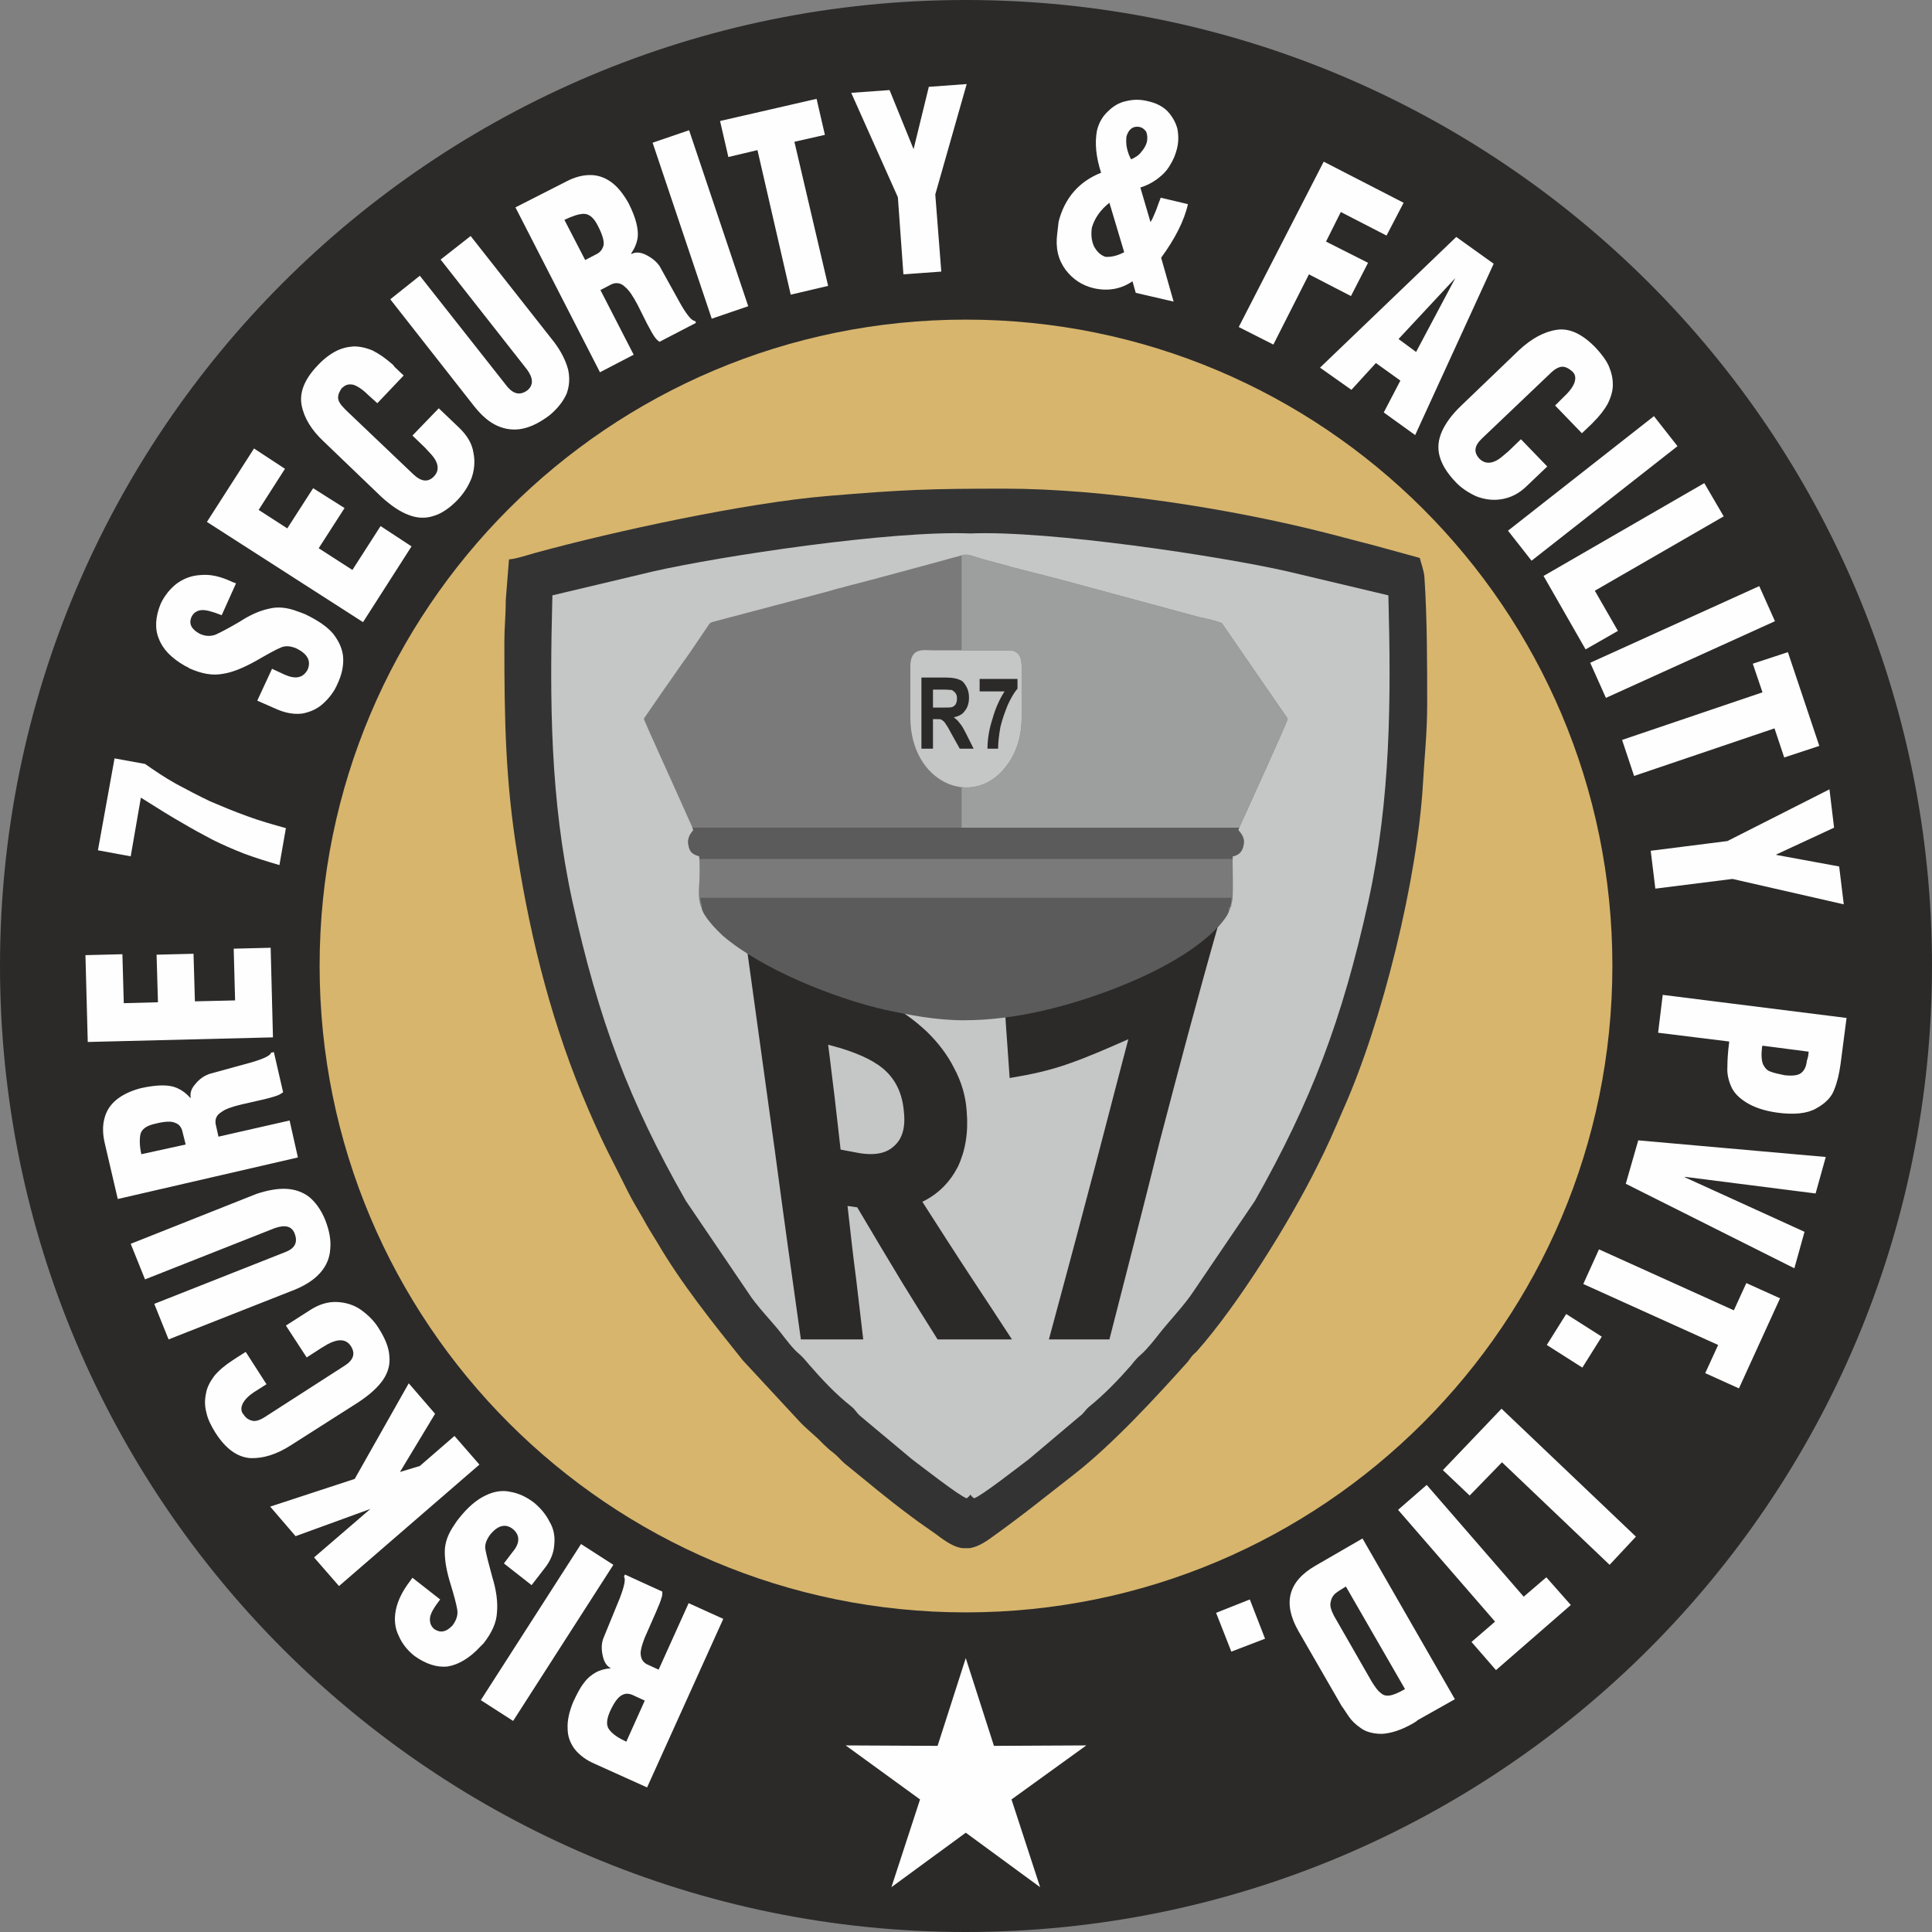
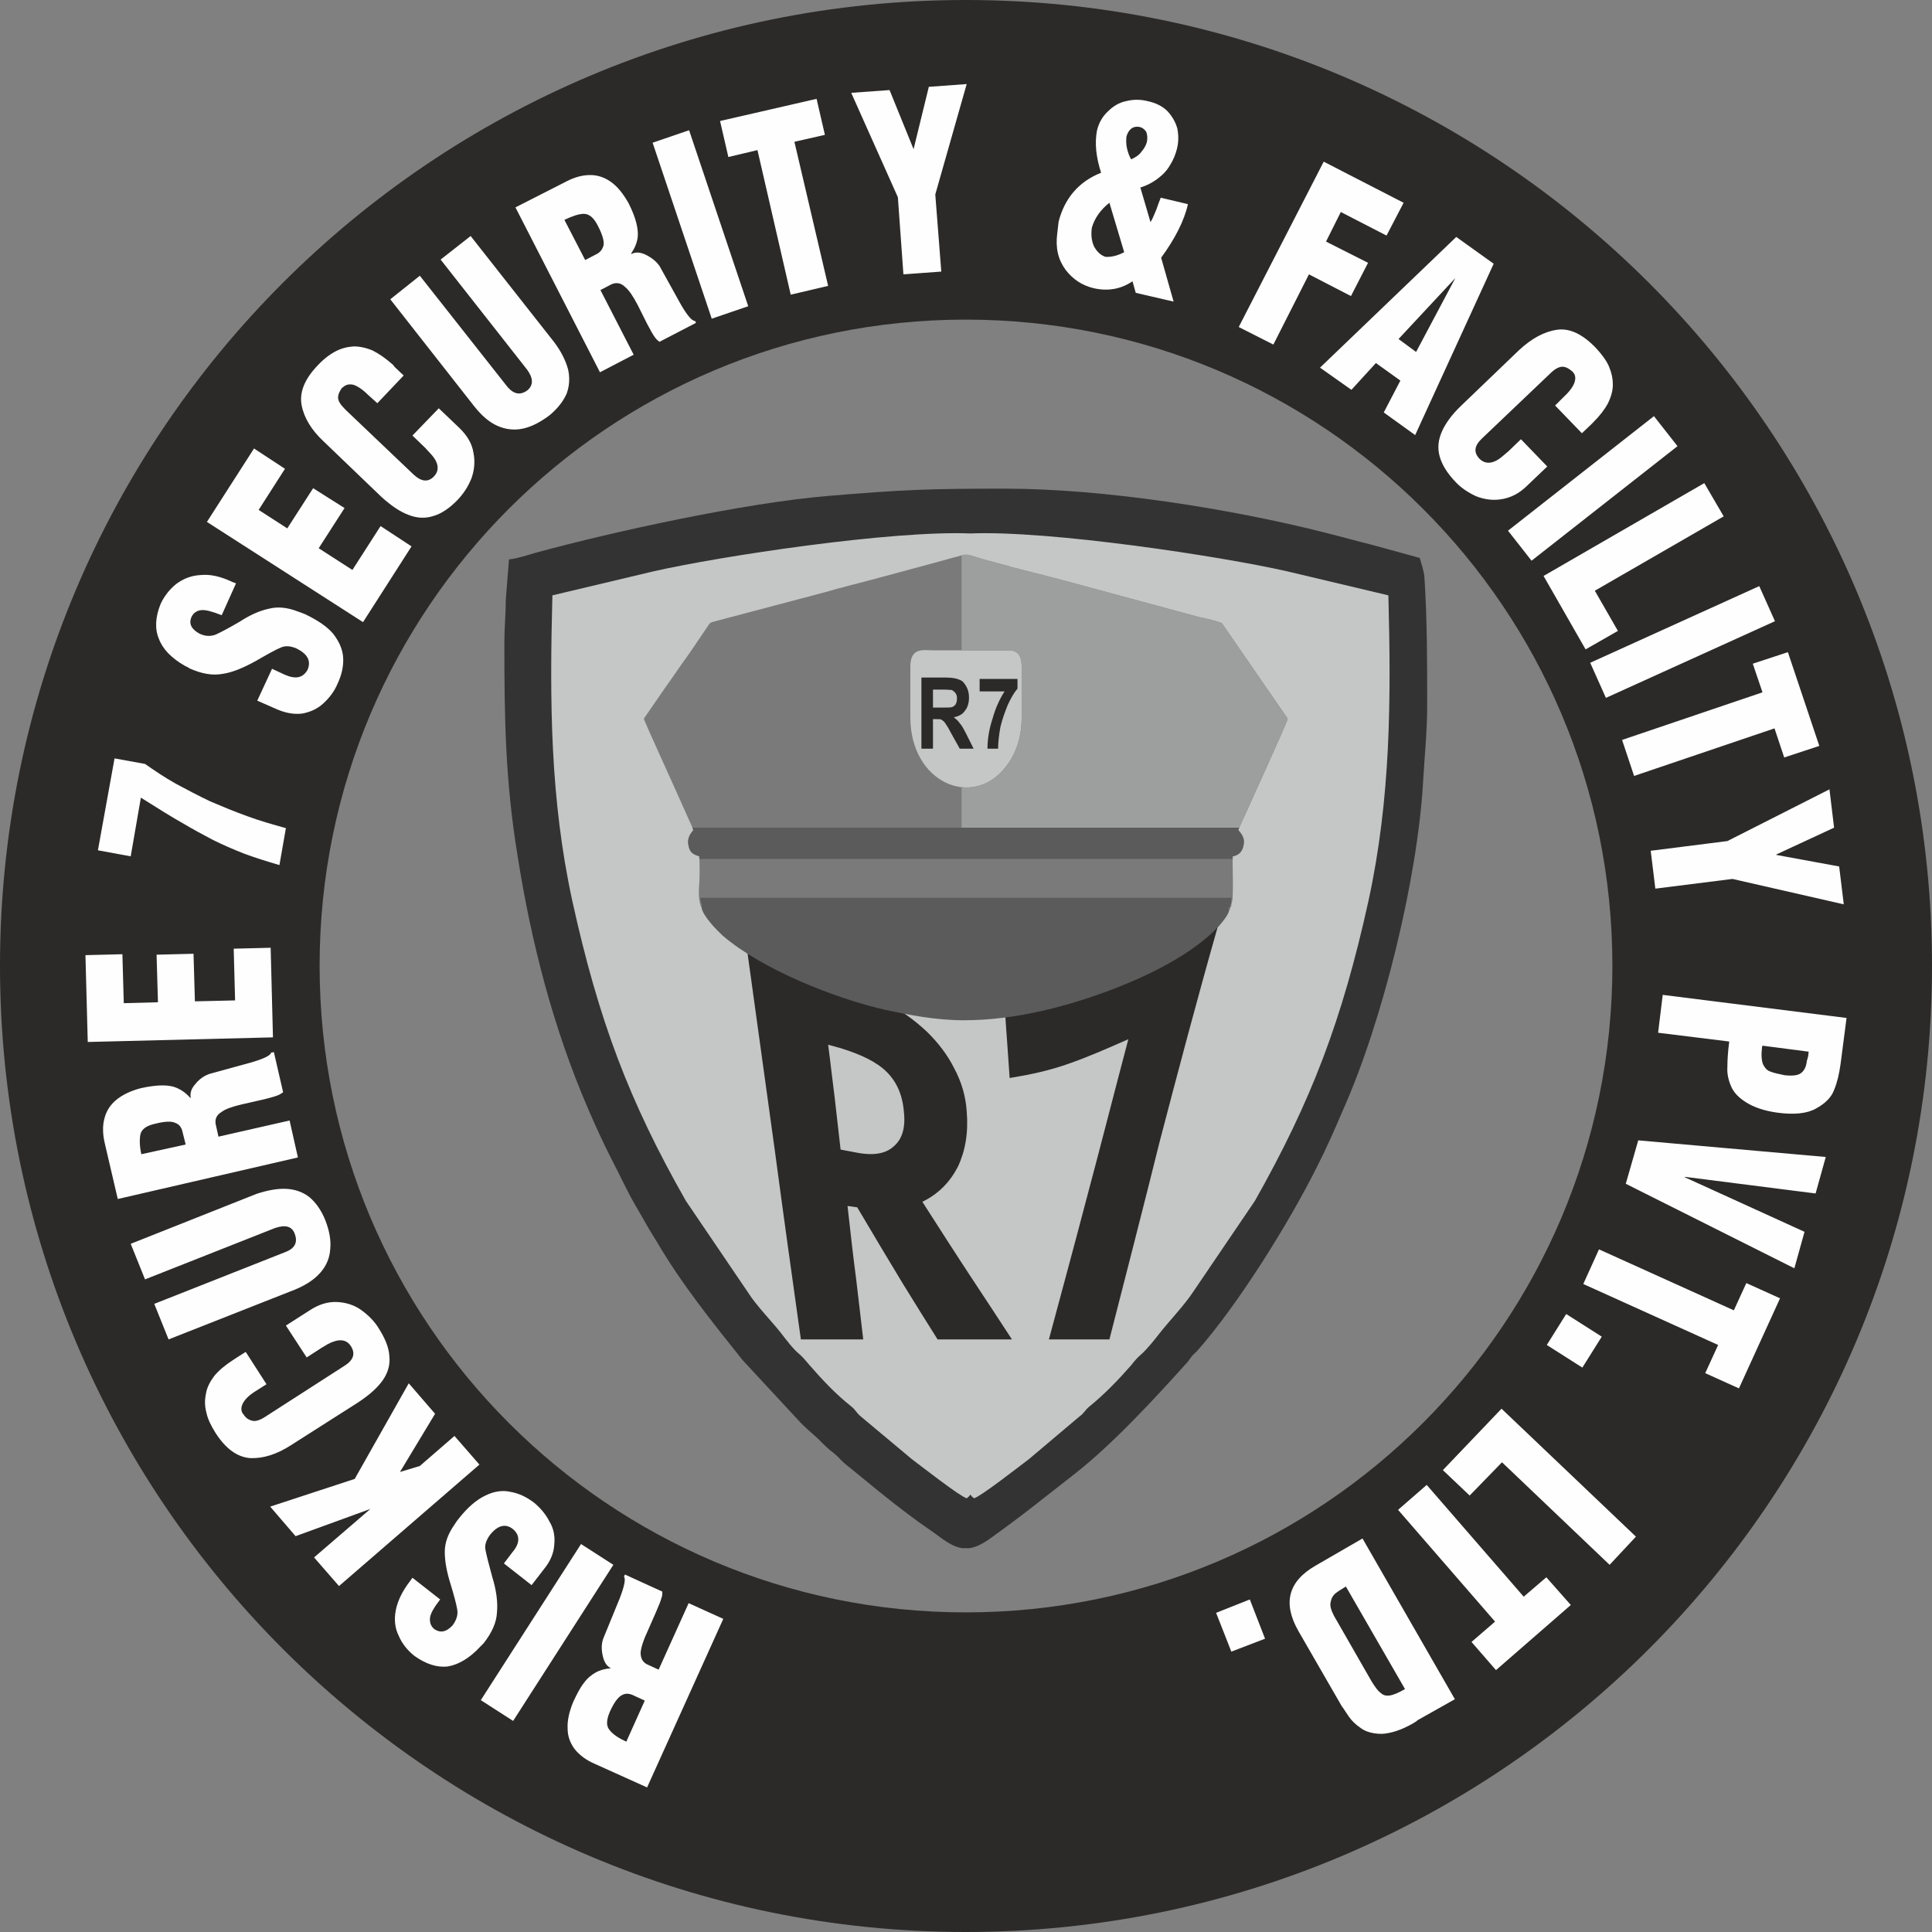
<svg xmlns="http://www.w3.org/2000/svg" xml:space="preserve" width="41.701mm" height="41.701mm" version="1.1" style="shape-rendering:geometricPrecision; text-rendering:geometricPrecision; image-rendering:optimizeQuality; fill-rule:evenodd; clip-rule:evenodd" viewBox="0 0 4183 4183">
  <rect x="0" y="0" width="4183" height="4183" fill="#808080" stroke="none" />
  <defs>
    <style type="text/css">
   
    .fil9 {fill:none}
    .fil11 {fill:#FEFEFE}
    .fil3 {fill:#C5C6C6}
    .fil7 {fill:#9D9E9E}
    .fil8 {fill:#5B5B5B}
    .fil1 {fill:#2B2A29}
    .fil0 {fill:#D7B56D}
    .fil4 {fill:#333333}
    .fil10 {fill:#5B5B5C}
    .fil6 {fill:#7A7A7B}
    .fil2 {fill:#FEFEFE;fill-rule:nonzero}
    .fil5 {fill:#2B2A29;fill-rule:nonzero}
   
  </style>
    <clipPath id="id0">
      <path d="M1971 1443c0,-42 29,-35 48,-35l165 0c19,0 28,11 28,35l0 110c0,50 -16,84 -35,108 -71,91 -206,34 -206,-108l0 -110zm-452 522c1,-10 -3,-7 -3,-22l1151 0c0,5 -1,11 -1,14 -1,1 -1,-1 -2,5l0 2c0,0 -2,0 -3,1l1 5c-3,-1 -2,-1 -1,2 2,0 1,1 1,-2 2,-2 0,2 1,-2 2,-3 0,1 1,-4 1,-1 1,1 2,-3 1,-2 0,0 0,-4 6,-6 2,-86 3,-103 12,-2 20,-9 23,-22 5,-20 -7,-29 -11,-35 2,-6 11,-24 14,-31 10,-23 94,-206 93,-210l-142 -206c-4,-4 -40,-12 -50,-14l-303 -82c-35,-9 -67,-17 -102,-26 -21,-7 -54,-14 -75,-21 -30,-10 -25,-6 -51,0 -8,2 -17,5 -25,7l-152 41c-34,9 -67,17 -101,27l-242 64c-6,2 -6,1 -10,6l-42 62c-19,26 -39,56 -57,81l-42 61c0,4 84,187 94,211 4,9 10,21 13,30 -2,5 -15,14 -10,35 3,15 11,18 23,22 1,16 1,44 0,59 -2,15 -1,44 5,52z" />
    </clipPath>
    <clipPath id="id1">
      <path d="M1519 1965c3,19 34,50 46,61 85,73 244,136 350,160 55,12 112,23 172,23 115,0 231,-32 327,-69 72,-28 169,-74 226,-136 5,-6 19,-22 21,-32 -1,-3 -2,-3 1,-2l-1 -5c1,-1 3,-1 3,-1l0 -2c1,-6 1,-4 2,-5 0,-3 1,-9 1,-14l-1151 0c0,15 4,12 3,22z" />
    </clipPath>
  </defs>
  <g id="Layer_x0020_1">
    <g id="_1001992656">
-       <path class="fil0" d="M2091 563c844,0 1529,684 1529,1528 0,844 -685,1529 -1529,1529 -844,0 -1528,-685 -1528,-1529 0,-844 684,-1528 1528,-1528z" />
      <path class="fil1" d="M2091 0c1155,0 2092,936 2092,2091 0,1155 -937,2092 -2092,2092 -1155,0 -2091,-937 -2091,-2092 0,-1155 936,-2091 2091,-2091zm0 692c773,0 1400,626 1400,1399 0,773 -627,1400 -1400,1400 -773,0 -1399,-627 -1399,-1400 0,-773 626,-1399 1399,-1399z" />
      <path class="fil2" d="M1566 3505l-165 365 -113 -51c-19,-8 -33,-19 -43,-31 -10,-13 -16,-28 -16,-45 -1,-17 3,-36 12,-58 8,-17 15,-31 23,-41 8,-11 17,-18 26,-23 9,-5 20,-8 32,-9 0,0 0,0 1,0 -9,-4 -15,-13 -18,-27 -3,-13 -3,-26 1,-37l36 -88c10,-26 13,-42 9,-46l2 -5 81 37c0,5 0,10 -2,14 -1,5 -5,15 -12,31l-18 41c-9,19 -14,35 -15,46 0,12 4,20 13,25l26 12 65 -144 75 34zm-170 177l-26 -12c-9,-4 -17,-4 -25,1 -8,5 -16,16 -25,36 -7,17 -8,30 0,39 7,9 19,17 36,25l40 -89zm-68 -294l-217 338 -70 -45 217 -338 70 45zm-177 44l-60 -47 19 -25c16,-19 16,-36 1,-49 -16,-13 -33,-9 -50,12 -8,11 -12,22 -10,32 2,11 7,31 15,60 9,29 12,55 10,76 -1,22 -11,44 -29,67 -2,2 -4,4 -7,7 -23,25 -47,39 -70,43 -23,3 -48,-5 -73,-23 -15,-12 -27,-27 -34,-44 -8,-16 -10,-35 -6,-55 4,-20 14,-41 31,-63l5 -7 60 47c-13,17 -21,30 -22,40 -1,10 2,18 9,24 13,9 26,7 40,-8 8,-11 12,-22 10,-34 -2,-12 -7,-31 -15,-57 -8,-26 -12,-48 -12,-68 0,-20 7,-39 21,-59 2,-3 5,-8 10,-14 19,-24 38,-40 57,-49 18,-9 37,-12 54,-8 18,3 35,11 52,24 14,12 25,25 33,41 9,15 12,32 10,50 -1,17 -8,35 -22,52l-27 35zm-113 -261l-304 263 -54 -62 122 -105 -162 59 -55 -64 183 -60 117 -207 57 66 -76 126 43 -13 75 -65 54 62zm-374 -232l-45 -69 50 -32c21,-14 41,-20 61,-19 20,1 38,7 53,18 15,11 28,24 37,39 14,22 22,42 23,60 2,19 -3,36 -14,52 -12,17 -29,32 -53,48l-146 93c-31,20 -60,29 -88,28 -28,-2 -53,-20 -75,-54 -10,-16 -17,-30 -20,-44 -4,-15 -4,-28 -1,-42 2,-13 9,-26 18,-38 10,-12 23,-23 40,-34l6 -4 22 -14 45 70 -22 14c-15,9 -24,18 -29,27 -4,8 -5,16 0,23l1 1c5,8 11,12 19,14 7,2 17,-1 29,-9l171 -110c19,-12 24,-26 14,-42 -10,-16 -27,-17 -50,-5l-15 9 -31 20zm-299 -39l-31 -77 286 -113c19,-8 25,-21 18,-39 -6,-16 -20,-20 -43,-12l-281 111 -31 -77 272 -108c24,-8 46,-12 65,-11 19,1 36,7 50,18 13,11 25,27 34,49 9,23 13,44 11,63 -1,19 -8,36 -21,51 -13,15 -31,27 -55,37l-274 108zm280 -394l-390 90 -28 -120c-5,-21 -5,-39 -1,-54 4,-16 12,-29 25,-40 13,-11 31,-20 54,-26 18,-4 34,-6 47,-6 13,0 24,2 34,7 9,4 18,11 26,20 0,0 0,0 1,0 -2,-10 1,-20 10,-30 9,-11 19,-18 31,-22l91 -25c27,-8 41,-15 42,-21l6 -1 20 87c-5,3 -9,6 -13,7 -5,2 -15,5 -32,9l-44 10c-21,5 -36,10 -45,17 -10,6 -14,15 -12,26l6 27 154 -35 18 80zm-243 -28l-7 -28c-2,-9 -7,-16 -16,-19 -8,-4 -23,-3 -43,2 -18,4 -29,11 -32,23 -2,11 -2,25 2,43l96 -21zm189 -232l-401 10 -5 -188 80 -2 3 106 74 -2 -3 -103 80 -2 3 103 87 -2 -3 -112 80 -2 5 194zm14 -373c-27,-8 -53,-16 -77,-25 -23,-9 -46,-19 -68,-30 -21,-11 -43,-23 -65,-36 -23,-13 -52,-31 -90,-55l-22 127 -71 -13 36 -199 66 12c20,14 42,29 67,43 24,13 49,26 74,38 26,11 52,22 80,32 27,10 55,18 84,26l-14 80zm-48 -356l32 -69 28 13c23,10 39,7 49,-11 8,-19 0,-34 -24,-46 -14,-6 -25,-6 -34,-2 -10,4 -28,14 -54,29 -27,15 -51,25 -72,28 -22,4 -45,0 -72,-12 -2,-2 -5,-3 -9,-5 -30,-17 -49,-37 -57,-59 -9,-21 -8,-47 4,-76 8,-17 20,-32 34,-43 15,-11 32,-18 53,-19 20,-2 43,3 68,15l8 3 -31 69c-20,-8 -35,-12 -44,-11 -10,1 -17,6 -21,14 -7,15 -1,27 17,37 13,6 24,6 35,2 11,-5 28,-14 52,-28 23,-15 44,-24 63,-28 19,-5 40,-3 63,6 3,1 9,3 16,6 27,13 48,27 61,43 13,17 20,34 21,51 1,18 -3,37 -12,56 -7,17 -18,31 -31,43 -13,12 -29,19 -46,22 -17,2 -36,-1 -56,-10l-41 -18zm229 -170l-338 -217 102 -159 67 44 -57 89 62 40 56 -87 68 43 -56 87 73 47 61 -95 67 44 -105 164zm107 -404l57 -59 43 41c18,17 29,35 32,55 4,19 2,38 -4,55 -7,18 -17,33 -29,46 -18,19 -36,31 -53,36 -18,6 -36,5 -54,-2 -19,-7 -38,-20 -59,-39l-125 -120c-27,-25 -43,-52 -48,-79 -5,-27 6,-56 35,-86 12,-13 25,-23 38,-30 13,-7 26,-10 40,-11 13,0 27,3 41,9 14,7 28,17 43,30l5 6 19 18 -57 60 -20 -18c-12,-12 -23,-19 -32,-22 -10,-2 -17,0 -23,6l-1 0c-6,8 -9,15 -9,22 0,8 6,16 17,27l146 139c17,16 32,18 45,4 12,-13 10,-30 -8,-49l-12 -13 -27 -26zm-48 -295l64 -51 190 241c14,16 28,18 43,7 13,-11 13,-26 -1,-45l-187 -238 65 -51 181 230c15,20 25,40 30,59 4,18 3,35 -3,52 -7,16 -19,32 -37,47 -20,15 -39,25 -58,29 -18,4 -37,2 -55,-6 -18,-8 -34,-22 -50,-42l-182 -232zm454 158l-183 -357 110 -56c19,-10 36,-14 52,-14 16,0 31,5 45,15 14,10 26,25 38,46 8,16 14,31 17,44 3,12 4,24 2,34 -2,10 -6,20 -13,30 0,0 0,1 0,2 9,-5 20,-4 32,2 12,6 22,14 29,24l46 83c14,24 24,36 31,36l2 4 -79 41c-5,-3 -8,-7 -11,-11 -3,-4 -8,-13 -16,-28l-20 -40c-10,-19 -19,-33 -28,-40 -8,-8 -18,-10 -28,-6l-25 13 72 140 -73 38zm-32 -243l25 -13c8,-4 13,-11 15,-20 1,-9 -3,-23 -13,-42 -8,-16 -18,-25 -30,-25 -11,0 -25,5 -42,13l45 87zm274 127l-128 -381 79 -27 128 381 -79 27zm171 -52l-72 -313 -63 15 -18 -78 209 -48 18 78 -66 15 73 312 -81 19zm244 -44l-12 -167 -101 -226 83 -6 52 128 0 0 33 -135 82 -6 -68 239 13 167 -82 6zm493 -249c9,-4 17,-9 22,-16 6,-7 10,-14 12,-21 2,-9 1,-16 -1,-22 -3,-5 -7,-9 -14,-11 -14,-3 -24,4 -29,20 -1,8 -1,17 1,26 2,9 5,17 9,24zm-15 201l-32 -107c-19,15 -32,33 -38,54 -2,14 -1,27 4,39 6,12 14,20 25,24 12,1 26,-2 41,-10zm80 12l27 95 -82 -19 -7 -25c-25,17 -53,22 -84,15 -25,-6 -45,-19 -61,-40 -16,-22 -22,-47 -18,-78 1,-8 2,-17 3,-26 13,-51 44,-87 92,-106 -11,-34 -14,-64 -9,-91 4,-17 12,-31 24,-42 11,-11 24,-19 39,-22 16,-4 31,-4 47,0 18,4 32,11 43,22 10,11 17,23 21,37 3,15 3,30 -1,45 -3,12 -8,24 -15,35 -7,12 -16,21 -28,30 -11,8 -23,14 -36,18l22 75c3,-5 5,-9 7,-14 2,-5 5,-11 8,-20 3,-9 6,-15 7,-19l59 14c-8,36 -28,75 -58,116zm168 150l184 -358 173 89 -37 71 -99 -51 -32 64 91 46 -37 72 -91 -47 -77 152 -75 -38zm176 88l295 -283 81 58 -170 371 -68 -49 36 -69 -53 -38 -53 58 -68 -48zm170 -62l38 28 85 -160 -123 132zm265 217l57 59 -43 41c-18,18 -37,27 -57,30 -19,3 -38,0 -55,-7 -17,-8 -32,-18 -44,-31 -18,-19 -29,-37 -34,-55 -5,-18 -3,-36 5,-54 8,-18 22,-37 42,-56l125 -120c27,-25 54,-40 82,-44 27,-4 55,9 84,39 12,13 22,26 28,39 6,14 9,27 9,41 0,13 -4,27 -11,41 -7,13 -18,27 -32,41l-5 5 -19 18 -58 -60 19 -19c12,-11 20,-22 23,-31 3,-9 2,-17 -4,-23l-1 -1c-7,-6 -14,-10 -21,-10 -8,0 -17,5 -27,15l-147 140c-17,16 -19,30 -6,44 13,13 30,12 50,-5l13 -11 27 -26zm-28 198l316 -248 51 65 -316 248 -51 -65zm77 98l348 -201 42 72 -279 161 50 87 -70 40 -91 -159zm101 188l366 -166 34 76 -366 166 -34 -76zm69 167l304 -103 -21 -62 76 -25 68 203 -76 25 -21 -63 -304 103 -26 -78zm62 240l166 -21 221 -112 10 83 -125 58 0 1 136 25 10 82 -241 -55 -167 21 -10 -82zm26 312l398 50 -13 100c-3,21 -7,39 -14,56 -6,16 -19,29 -39,40 -19,11 -48,14 -84,9 -29,-4 -51,-12 -67,-22 -16,-10 -27,-21 -33,-35 -6,-14 -9,-28 -8,-42 0,-14 1,-32 4,-55l-154 -19 10 -82zm216 110l-1 3c-2,17 -1,29 2,37 4,8 9,14 16,16 7,3 17,5 31,8 19,2 31,0 37,-6 6,-5 10,-14 11,-25 1,-3 2,-6 3,-11l1 -9 -100 -13zm-269 205l406 36 -22 79 -283 -36 0 1 259 118 -22 79 -365 -183 27 -94zm-85 236l292 132 27 -59 73 33 -89 195 -73 -33 28 -61 -292 -132 34 -75zm-71 140l77 49 -42 67 -77 -49 42 -67zm-140 205l291 277 -57 61 -233 -222 -70 72 -58 -55 127 -133zm-162 165l210 242 49 -42 53 60 -162 141 -53 -61 51 -44 -210 -242 62 -54zm-139 116l200 348 -80 45c-1,1 -3,2 -5,4 -2,1 -4,2 -5,3 -26,15 -49,22 -68,23 -18,0 -34,-4 -45,-12 -12,-8 -21,-17 -27,-26 -7,-10 -11,-17 -15,-22l-94 -163c-34,-60 -22,-107 37,-141l102 -59zm-36 104c-10,6 -18,11 -24,16 -5,5 -8,11 -9,18 -2,8 1,17 7,29l82 143c7,11 13,20 19,24 5,5 11,7 19,6 9,-1 20,-6 34,-14l-128 -222zm-208 28l33 85 -73 28 -33 -84 73 -29z" />
      <g>
        <path class="fil3" d="M1394 1227c147,-34 525,-91 697,-84 173,-7 550,50 697,84l223 53c6,231 5,447 -44,671 -57,263 -125,441 -250,661l-137 202c-18,28 -52,63 -71,88 -11,14 -28,36 -42,48 -9,7 -14,15 -22,24 -28,32 -58,64 -91,90 -11,9 -12,14 -22,23l-112 93c-20,15 -104,82 -121,87 -3,-3 -6,-5 -8,-8 -2,3 -4,5 -8,8 -16,-5 -101,-72 -121,-87l-111 -93c-11,-9 -11,-14 -22,-23 -33,-26 -64,-58 -91,-90 -8,-9 -14,-17 -22,-24 -15,-12 -31,-34 -43,-48 -19,-25 -53,-60 -71,-88l-137 -202c-124,-220 -192,-398 -250,-661 -49,-224 -50,-440 -43,-671l222 -53z" />
        <path class="fil4" d="M1415 1237c145,-33 516,-89 686,-82 170,-7 541,49 686,82l219 52c6,228 5,440 -43,661 -57,259 -124,434 -246,650l-135 199c-18,27 -51,62 -70,86 -11,14 -28,36 -42,48 -8,7 -14,14 -21,23 -27,31 -58,63 -90,89 -10,8 -11,14 -22,22l-109 92c-20,15 -103,80 -119,85 -3,-2 -6,-5 -8,-8 -2,3 -5,6 -8,8 -16,-5 -99,-70 -119,-85l-110 -92c-10,-8 -11,-14 -21,-22 -33,-26 -63,-58 -90,-89 -8,-9 -13,-16 -21,-23 -15,-12 -31,-34 -42,-48 -19,-24 -53,-59 -70,-86l-135 -199c-123,-216 -189,-391 -246,-650 -48,-221 -49,-433 -43,-661l219 -52zm684 2115l-15 0c-17,-2 -35,-13 -57,-30 -18,-13 -35,-24 -52,-37 -62,-46 -91,-72 -147,-117 -9,-8 -13,-14 -23,-22 -11,-8 -14,-12 -24,-21 -15,-16 -30,-27 -46,-43l-127 -137c-64,-80 -133,-166 -185,-255 -12,-19 -21,-34 -32,-54 -12,-21 -21,-35 -32,-57 -35,-71 -48,-91 -86,-179 -75,-174 -123,-359 -153,-551 -26,-160 -28,-294 -28,-457 0,-35 3,-59 3,-92l7 -89c12,0 43,-10 57,-14 172,-47 454,-108 631,-123 167,-14 221,-16 386,-16 213,0 487,43 692,95 36,9 68,18 104,27l102 28c3,12 9,28 10,41 6,90 6,185 6,277 0,61 -6,114 -9,169 -12,207 -87,516 -174,710 -18,42 -34,79 -55,120 -61,123 -173,302 -261,401 -5,5 -7,6 -11,11 -4,5 -4,6 -8,11 -70,78 -162,178 -245,243 -72,56 -109,87 -186,142 -16,11 -29,17 -42,19z" />
        <g>
-           <path class="fil5" d="M1819 2269c-9,-2 -17,-5 -26,-7 5,37 9,75 14,113 4,38 9,76 13,114 11,2 21,4 32,6 38,8 66,3 83,-13 18,-15 26,-40 22,-75 -3,-37 -16,-65 -37,-86 -22,-22 -56,-38 -101,-52zm-85 631c-19,-135 -38,-271 -56,-406 -20,-147 -41,-294 -61,-441 59,22 117,44 176,65 55,20 98,38 129,55 31,16 58,36 83,59 25,24 46,51 61,81 16,30 25,61 27,93 4,46 -3,86 -19,120 -17,33 -42,59 -77,76 36,56 71,111 106,164 30,45 59,90 88,134l-161 0c-25,-40 -51,-81 -76,-122 -32,-53 -65,-108 -98,-164 -7,-1 -14,-2 -21,-3 6,54 12,108 19,161 5,43 10,86 15,128l-135 0zm537 0c26,-97 53,-196 80,-299 30,-112 60,-230 92,-351 -43,19 -86,38 -129,53 -42,15 -85,24 -128,31 -3,-48 -7,-96 -10,-144 76,-17 153,-44 228,-81 78,-37 154,-75 233,-104 -45,158 -86,313 -126,466 -37,149 -74,292 -109,429l-131 0z" />
+           <path class="fil5" d="M1819 2269c-9,-2 -17,-5 -26,-7 5,37 9,75 14,113 4,38 9,76 13,114 11,2 21,4 32,6 38,8 66,3 83,-13 18,-15 26,-40 22,-75 -3,-37 -16,-65 -37,-86 -22,-22 -56,-38 -101,-52zm-85 631c-19,-135 -38,-271 -56,-406 -20,-147 -41,-294 -61,-441 59,22 117,44 176,65 55,20 98,38 129,55 31,16 58,36 83,59 25,24 46,51 61,81 16,30 25,61 27,93 4,46 -3,86 -19,120 -17,33 -42,59 -77,76 36,56 71,111 106,164 30,45 59,90 88,134l-161 0c-25,-40 -51,-81 -76,-122 -32,-53 -65,-108 -98,-164 -7,-1 -14,-2 -21,-3 6,54 12,108 19,161 5,43 10,86 15,128l-135 0zm537 0c26,-97 53,-196 80,-299 30,-112 60,-230 92,-351 -43,19 -86,38 -129,53 -42,15 -85,24 -128,31 -3,-48 -7,-96 -10,-144 76,-17 153,-44 228,-81 78,-37 154,-75 233,-104 -45,158 -86,313 -126,466 -37,149 -74,292 -109,429z" />
          <g>
            <path class="fil6" d="M1971 1443c0,-42 29,-35 48,-35l165 0c19,0 28,11 28,35l0 110c0,50 -16,84 -35,108 -71,91 -206,34 -206,-108l0 -110zm-452 522c1,-10 -3,-7 -3,-22l1151 0c0,5 -1,11 -1,14 -1,1 -1,-1 -2,5l0 2c0,0 -2,0 -3,1l1 5c-3,-1 -2,-1 -1,2 2,0 1,1 1,-2 2,-2 0,2 1,-2 2,-3 0,1 1,-4 1,-1 1,1 2,-3 1,-2 0,0 0,-4 6,-6 2,-86 3,-103 12,-2 20,-9 23,-22 5,-20 -7,-29 -11,-35 2,-6 11,-24 14,-31 10,-23 94,-206 93,-210l-142 -206c-4,-4 -40,-12 -50,-14l-303 -82c-35,-9 -67,-17 -102,-26 -21,-7 -54,-14 -75,-21 -30,-10 -25,-6 -51,0 -8,2 -17,5 -25,7l-152 41c-34,9 -67,17 -101,27l-242 64c-6,2 -6,1 -10,6l-42 62c-19,26 -39,56 -57,81l-42 61c0,4 84,187 94,211 4,9 10,21 13,30 -2,5 -15,14 -10,35 3,15 11,18 23,22 1,16 1,44 0,59 -2,15 -1,44 5,52z" />
            <g style="clip-path:url(#id0)">
              <g>
                <rect class="fil7" x="2082" y="1065" width="758" height="759" />
                <rect class="fil8" x="1402" y="1792" width="1378.93" height="67.68" />
              </g>
            </g>
-             <path class="fil9" d="M1971 1443c0,-42 29,-35 48,-35l165 0c19,0 28,11 28,35l0 110c0,50 -16,84 -35,108 -71,91 -206,34 -206,-108l0 -110zm-452 522c1,-10 -3,-7 -3,-22l1151 0c0,5 -1,11 -1,14 -1,1 -1,-1 -2,5l0 2c0,0 -2,0 -3,1l1 5c-3,-1 -2,-1 -1,2 2,0 1,1 1,-2 2,-2 0,2 1,-2 2,-3 0,1 1,-4 1,-1 1,1 2,-3 1,-2 0,0 0,-4 6,-6 2,-86 3,-103 12,-2 20,-9 23,-22 5,-20 -7,-29 -11,-35 2,-6 11,-24 14,-31 10,-23 94,-206 93,-210l-142 -206c-4,-4 -40,-12 -50,-14l-303 -82c-35,-9 -67,-17 -102,-26 -21,-7 -54,-14 -75,-21 -30,-10 -25,-6 -51,0 -8,2 -17,5 -25,7l-152 41c-34,9 -67,17 -101,27l-242 64c-6,2 -6,1 -10,6l-42 62c-19,26 -39,56 -57,81l-42 61c0,4 84,187 94,211 4,9 10,21 13,30 -2,5 -15,14 -10,35 3,15 11,18 23,22 1,16 1,44 0,59 -2,15 -1,44 5,52z" />
            <path class="fil10" d="M1519 1965c3,19 34,50 46,61 85,73 244,136 350,160 55,12 112,23 172,23 115,0 231,-32 327,-69 72,-28 169,-74 226,-136 5,-6 19,-22 21,-32 -1,-3 -2,-3 1,-2l-1 -5c1,-1 3,-1 3,-1l0 -2c1,-6 1,-4 2,-5 0,-3 1,-9 1,-14l-1151 0c0,15 4,12 3,22z" />
            <g style="clip-path:url(#id1)">
              <g>
-                 <rect class="fil7" x="2082" y="1065" width="758" height="759" />
                <rect class="fil8" x="1402" y="1792" width="1378.93" height="67.68" />
              </g>
            </g>
            <path class="fil9" d="M1519 1965c3,19 34,50 46,61 85,73 244,136 350,160 55,12 112,23 172,23 115,0 231,-32 327,-69 72,-28 169,-74 226,-136 5,-6 19,-22 21,-32 -1,-3 -2,-3 1,-2l-1 -5c1,-1 3,-1 3,-1l0 -2c1,-6 1,-4 2,-5 0,-3 1,-9 1,-14l-1151 0c0,15 4,12 3,22z" />
          </g>
          <path class="fil5" d="M1995 1621l0 -154 54 0c13,0 23,2 29,5 6,2 10,7 14,14 4,7 6,15 6,24 0,12 -3,22 -9,29 -5,8 -14,12 -24,14 5,4 10,8 13,13 4,4 9,13 15,25l15 30 -30 0 -19 -34c-6,-12 -11,-19 -13,-22 -2,-3 -5,-5 -8,-7 -2,-1 -6,-1 -12,-1l-6 0 0 64 -25 0zm25 -89l19 0c12,0 19,0 22,-1 3,-1 6,-3 8,-6 2,-3 3,-8 3,-13 0,-5 -1,-8 -3,-11 -2,-3 -5,-5 -8,-7 -2,0 -9,-1 -21,-1l-20 0 0 39zm101 -35l0 -27 82 0 0 21c-7,8 -14,20 -21,35 -6,15 -12,31 -16,48 -3,17 -5,33 -5,47l-23 0c0,-22 4,-44 11,-65 6,-22 15,-42 26,-59l-54 0z" />
        </g>
      </g>
-       <polygon class="fil11" points="2091,3590 2152,3780 2352,3779 2190,3896 2252,4086 2091,3968 1930,4086 1992,3896 1831,3779 2030,3780 " />
    </g>
  </g>
</svg>